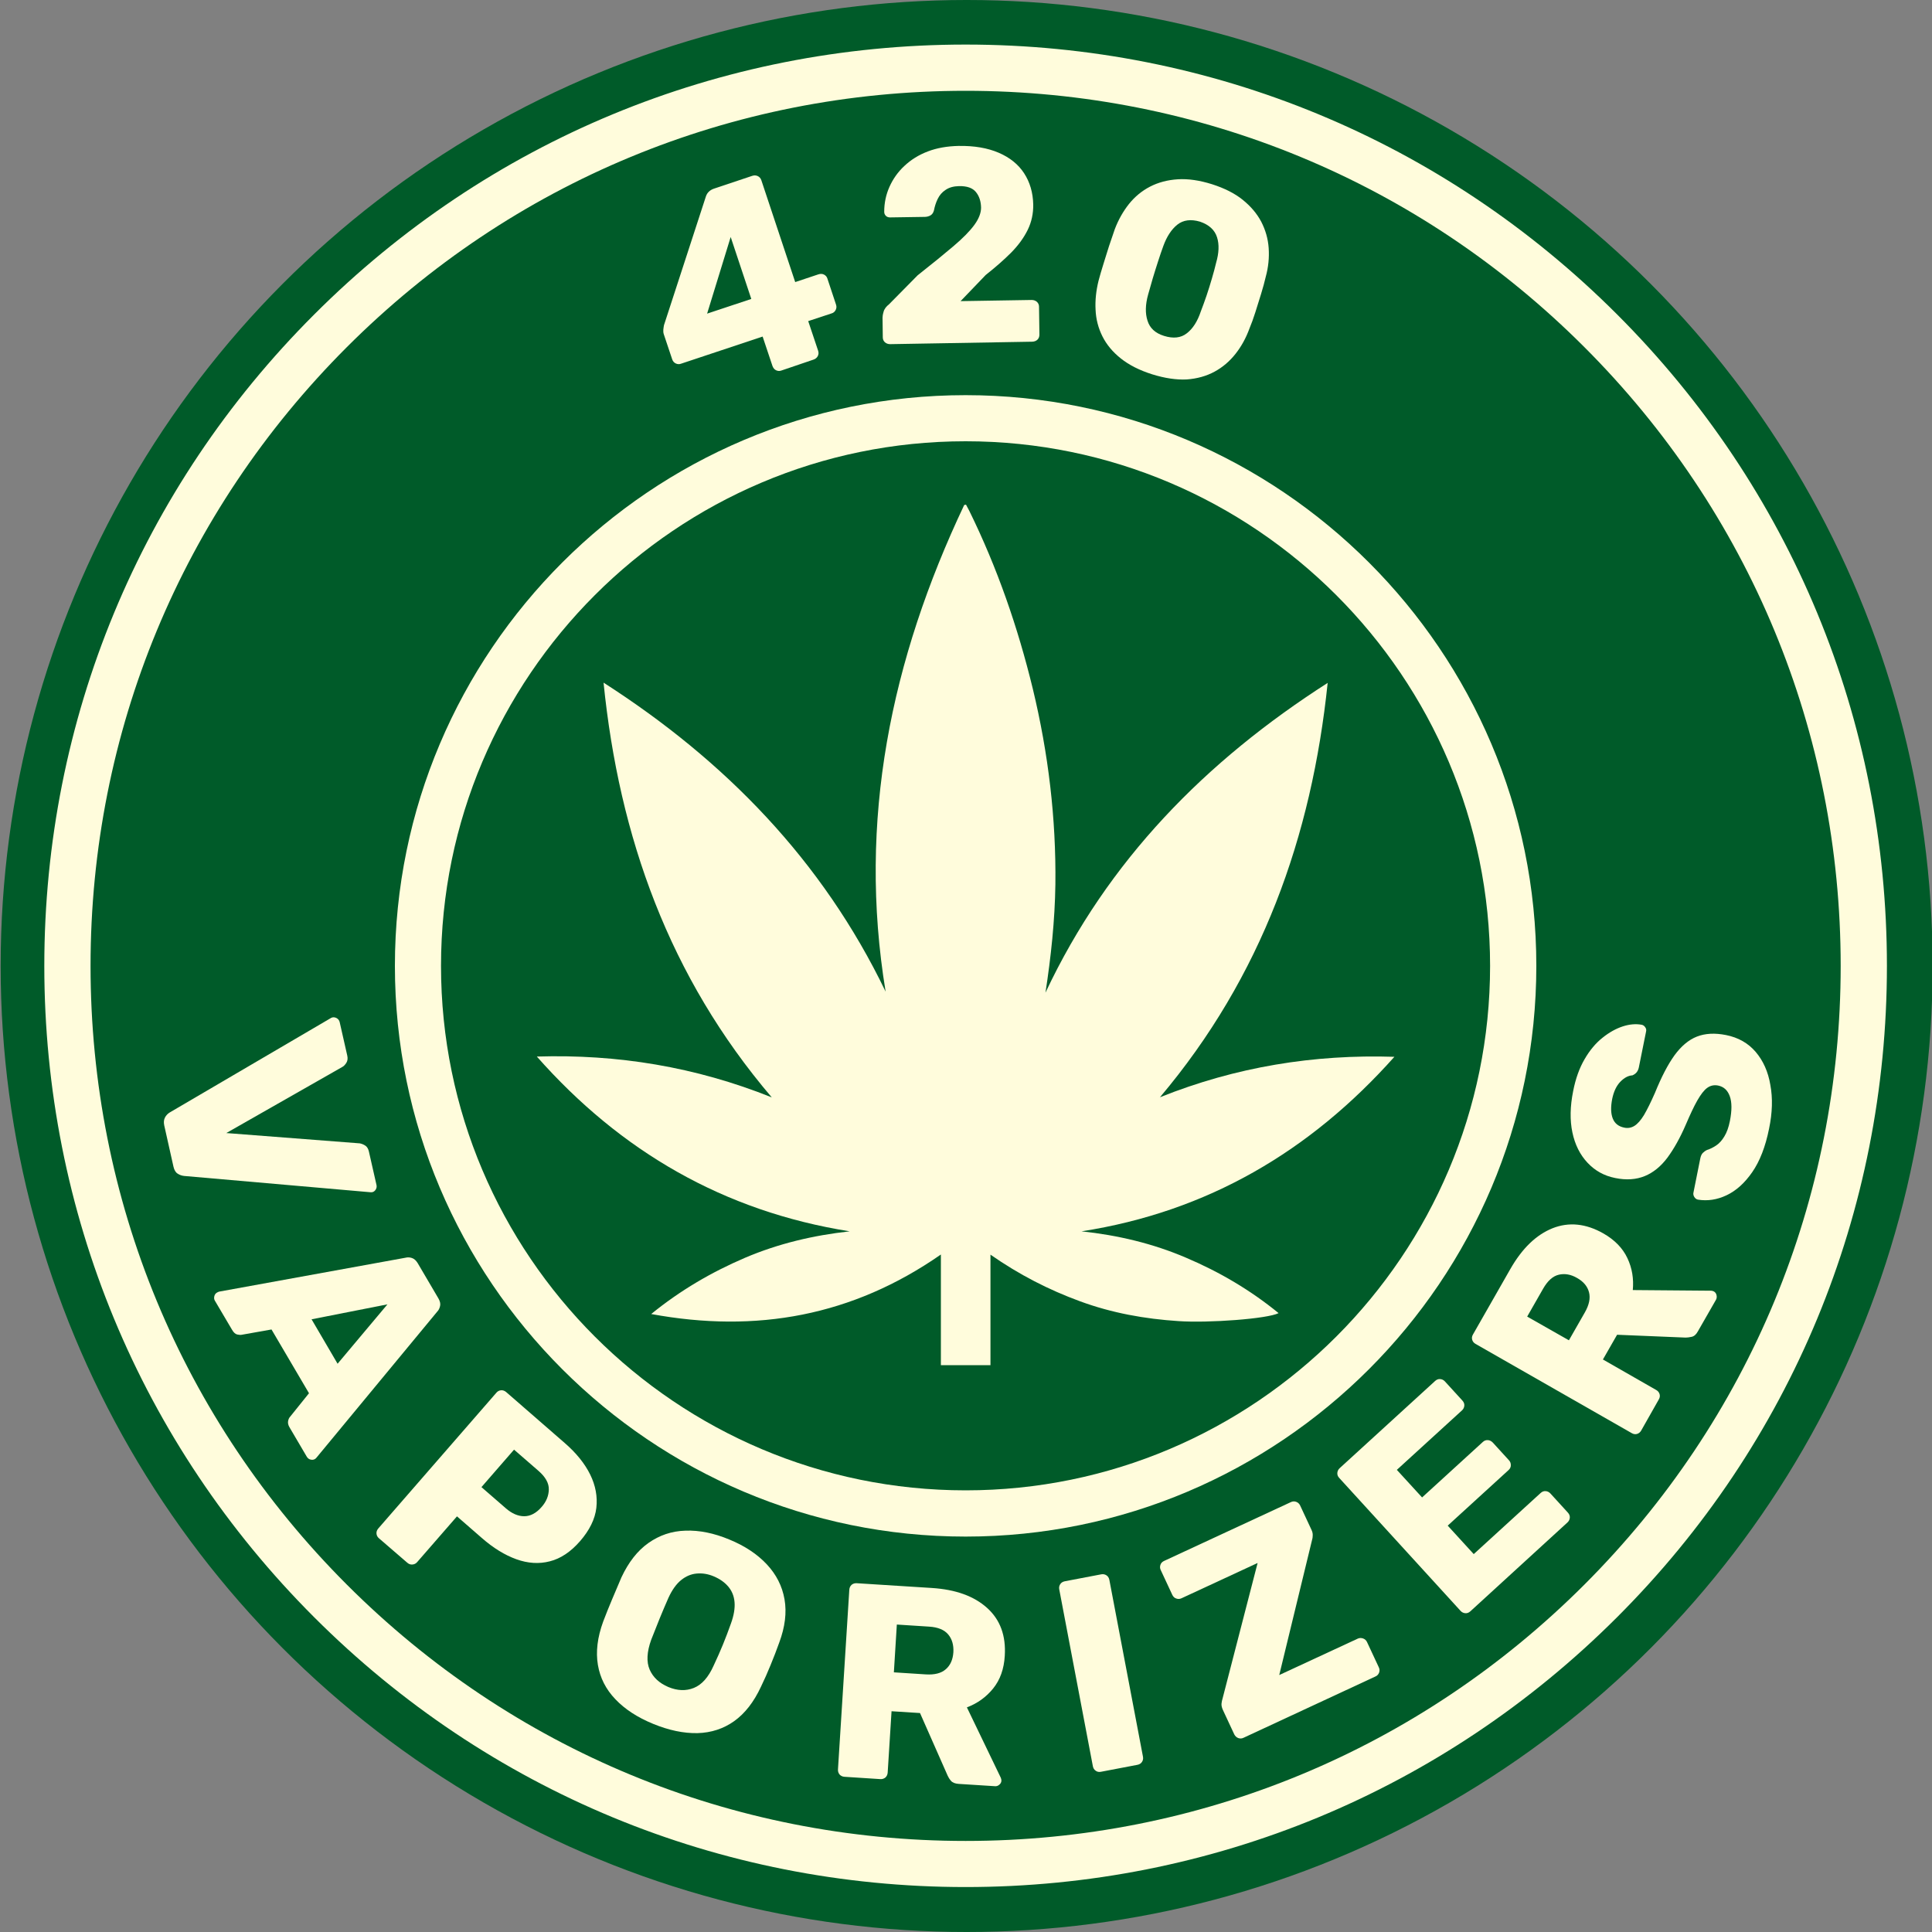
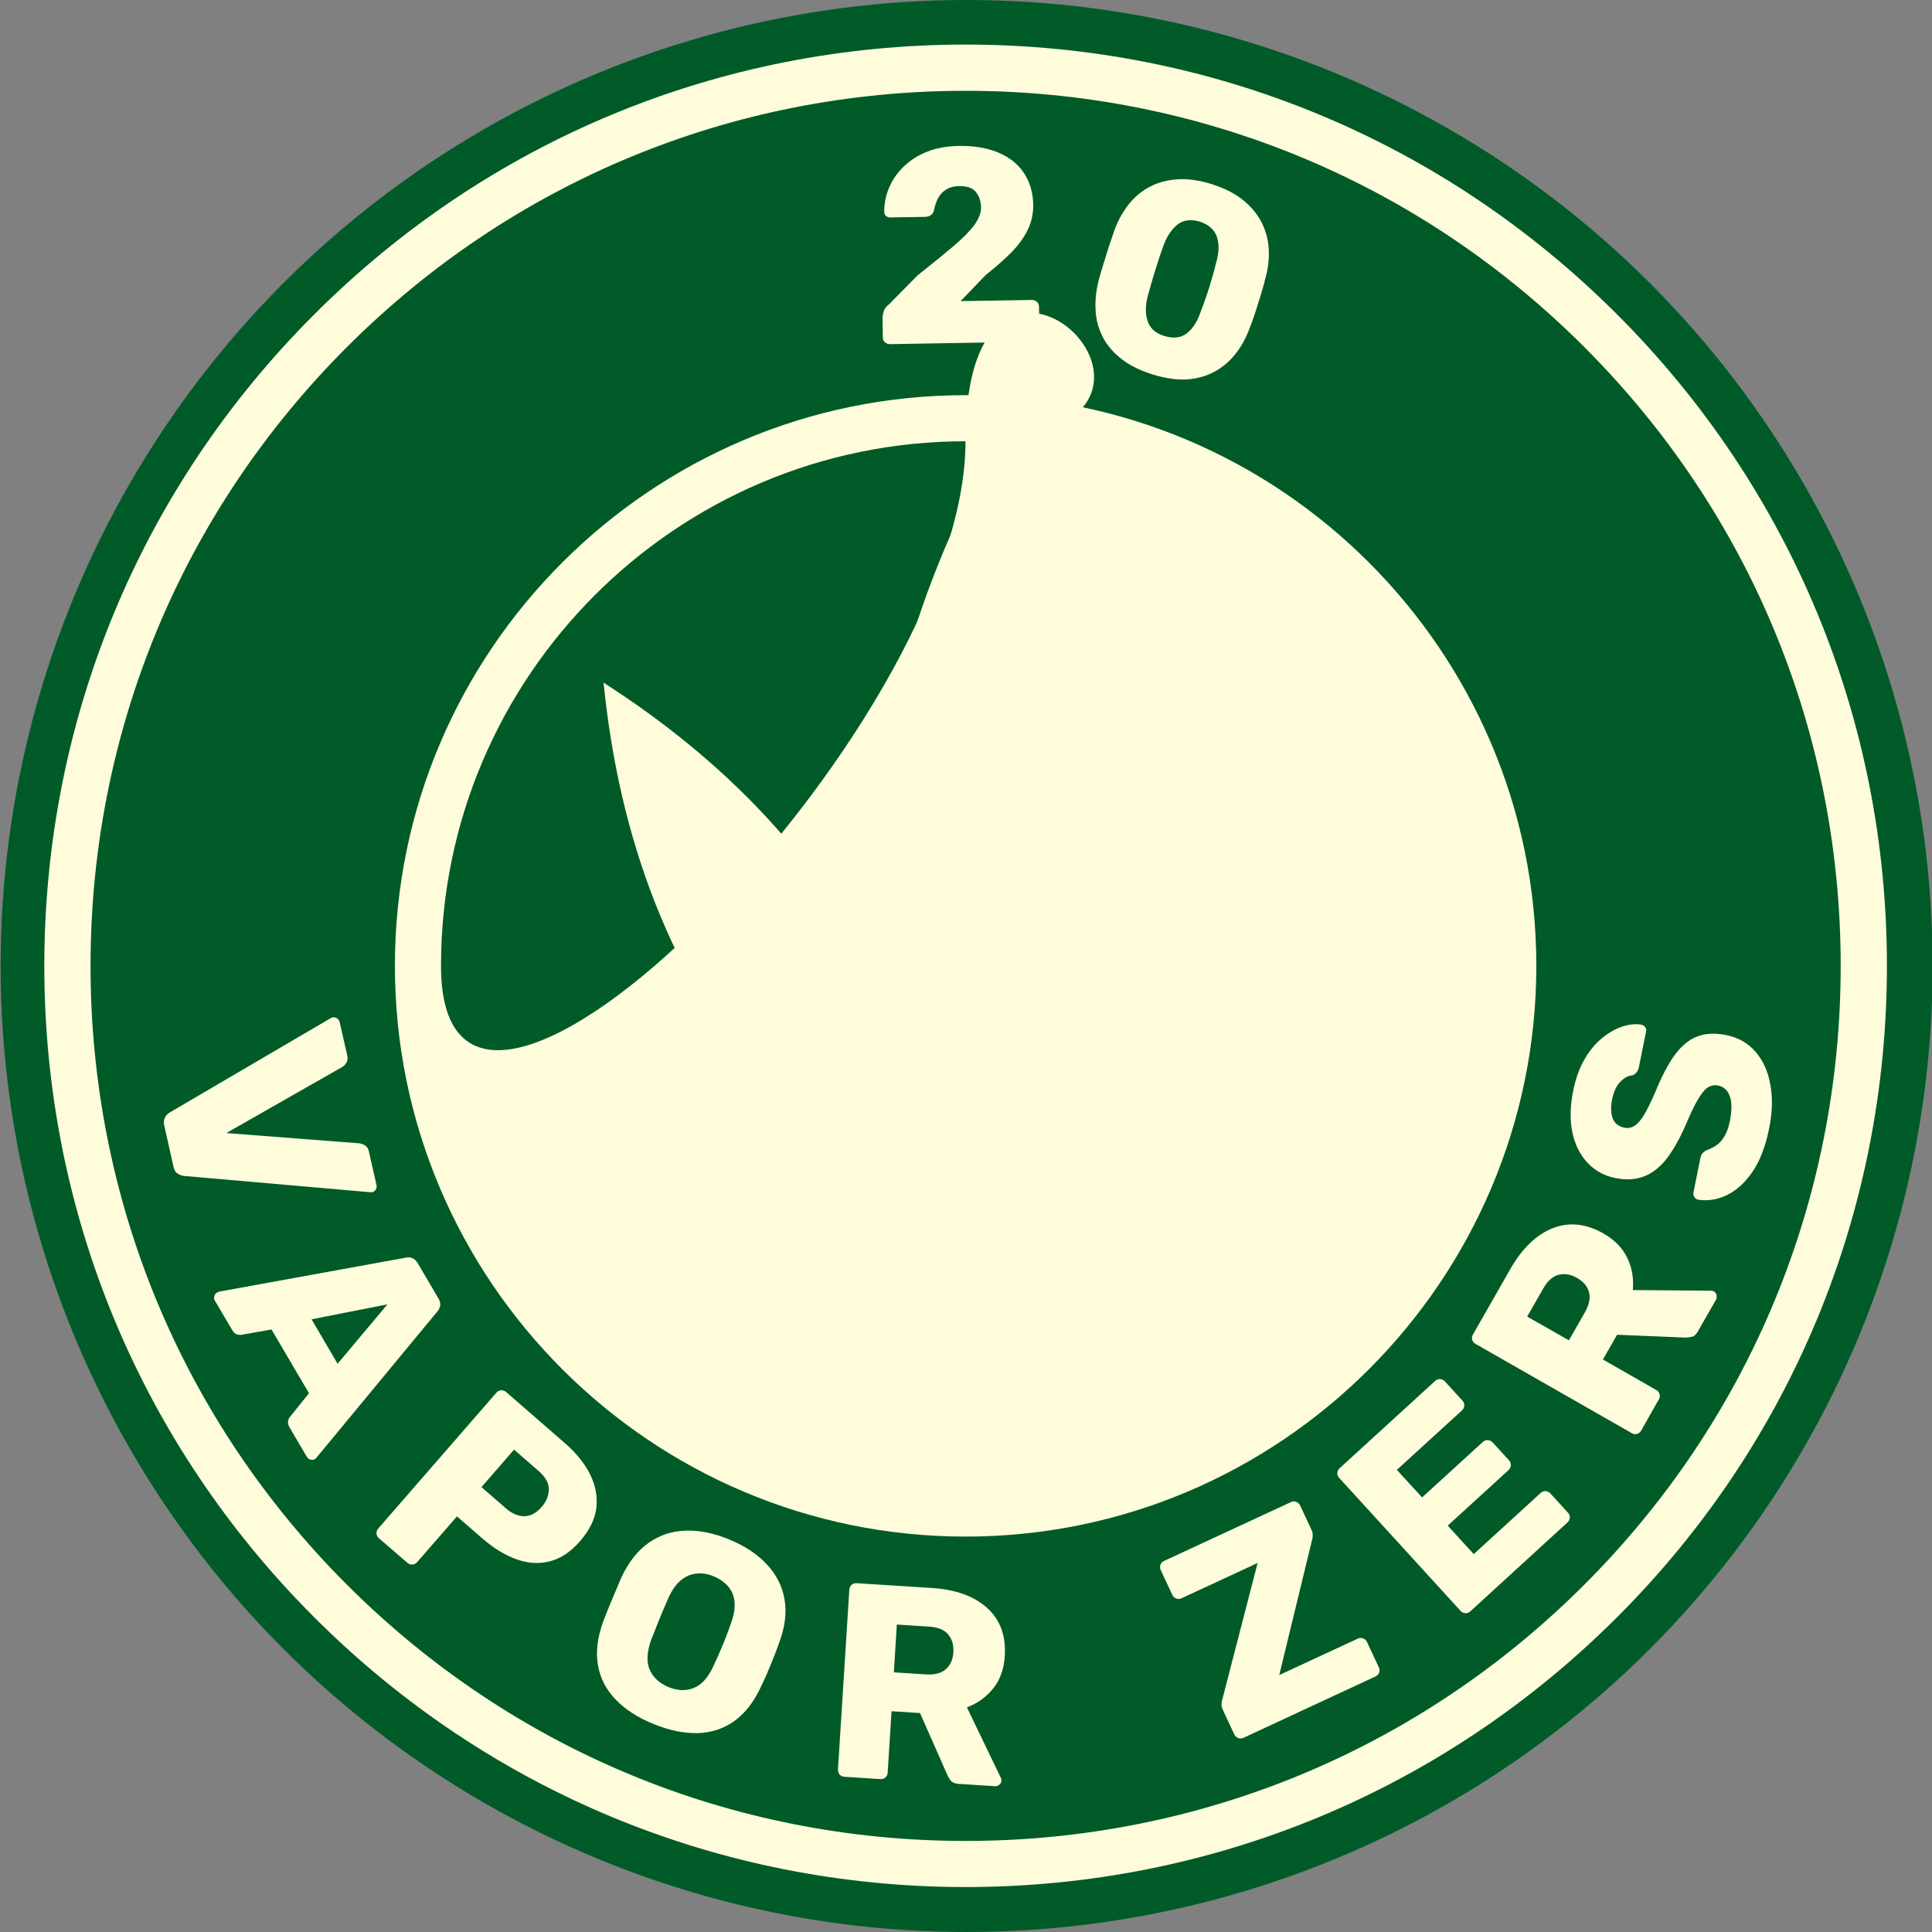
<svg xmlns="http://www.w3.org/2000/svg" version="1.1" id="Laag_1" x="0px" y="0px" viewBox="0 0 1500 1500" style="enable-background:new 0 0 1500 1500;" xml:space="preserve">
  <rect x="0" y="0" width="1500" height="1500" fill="#808080" stroke="none" />
  <style type="text/css">
	.st0{fill:#005B29;}
	.st1{fill:#FFFCDC;}
</style>
  <circle class="st0" cx="750.5" cy="750" r="750" />
  <path class="st1" d="M749.7,1465.1c-191,0-370.7-74.4-505.8-209.5S34.4,940.9,34.4,749.9s74.4-370.7,209.5-505.7  C379,109,558.6,34.6,749.7,34.6s370.7,74.4,505.8,209.5s209.5,314.7,209.5,505.8s-74.4,370.7-209.5,505.7S940.7,1465.1,749.7,1465.1  L749.7,1465.1z M749.7,70.5c-181.5,0-352.1,70.7-480.4,199c-128.3,128.3-199,298.9-199,480.4s70.7,352.1,199,480.4  c128.3,128.3,298.9,199,480.4,199s352.1-70.7,480.4-199s199-298.9,199-480.4s-70.7-352.1-199-480.4  C1101.8,141.1,931.1,70.5,749.7,70.5L749.7,70.5z" />
-   <path class="st1" d="M749.7,1193c-244.3,0-443.1-198.8-443.1-443.1s198.8-443.1,443.1-443.1s443.1,198.8,443.1,443.1  S994,1193,749.7,1193L749.7,1193z M749.7,342.6c-224.5,0-407.3,182.7-407.3,407.3s182.7,407.2,407.3,407.2s407.2-182.7,407.2-407.2  S974.2,342.6,749.7,342.6L749.7,342.6z" />
+   <path class="st1" d="M749.7,1193c-244.3,0-443.1-198.8-443.1-443.1s198.8-443.1,443.1-443.1s443.1,198.8,443.1,443.1  S994,1193,749.7,1193L749.7,1193z M749.7,342.6c-224.5,0-407.3,182.7-407.3,407.3s407.2-182.7,407.2-407.2  S974.2,342.6,749.7,342.6L749.7,342.6z" />
  <path class="st1" d="M1082.6,820.5c-62.6-2-123,7.8-182,31.4c79-93.6,117.8-202.3,130.2-321.7C936.2,590.8,860,668,811.7,770.7  c4.3-28,7.3-55.9,7.7-84.1c0.6-51.3-5.5-101.9-17.5-151.7c-11.6-47.8-27.6-94-49.3-138.2c-0.8-1.6-1.7-3.3-2.6-4.9  c-0.5,0.1-0.9,0.2-1.4,0.3c-56.8,119.9-82.9,244.9-61,377.8c-49.1-101.9-124.7-179.4-219-239.9c12.1,119.8,50.9,228.5,130.6,322  c-59.4-23.8-119.9-33.6-182.4-31.7c65.1,73.7,145.3,120.2,242.9,135.7c-28.2,3.1-55.4,9.5-81.4,20.6c-25.9,11.1-50.1,25.2-72.7,43.6  c81.7,15.1,156.4,1.5,224.9-46.2v85.9h38.5v-85.8c22.2,15.5,45.2,27.3,69.5,36.2c24.7,9.1,50.3,13.7,76.5,15.4  c23.4,1.6,69.2-1.8,77.7-6.2c-21.9-17.9-45.9-32-71.8-43c-25.9-11.1-53.1-17.5-81.2-20.5C937.5,940.8,1017.3,893.8,1082.6,820.5  L1082.6,820.5z" />
-   <path class="st1" d="M606.6,287.7c-1.4,0.5-2.7,0.4-4-0.2c-1.3-0.6-2.2-1.7-2.8-3.2l-7.7-23l-63.4,21.1c-1.4,0.5-2.7,0.4-4-0.2  c-1.3-0.6-2.3-1.7-2.8-3.2l-6.5-19.4c-0.4-1.2-0.5-2.4-0.4-3.6c0.1-1.2,0.3-2.3,0.5-3.5l32.6-100.1c1-2.9,3.1-4.9,6.4-6l29.6-9.9  c1.5-0.5,2.9-0.4,4.2,0.2s2.3,1.7,2.8,3.2l26.3,79.1l18-6c1.6-0.5,3.1-0.5,4.4,0.2c1.3,0.7,2.2,1.7,2.6,3.1l6.7,20.2  c0.5,1.5,0.4,2.9-0.3,4.2c-0.7,1.3-1.7,2.2-3.1,2.6l-18.2,6l7.7,23c0.5,1.5,0.4,2.9-0.3,4.2c-0.7,1.3-1.8,2.2-3.3,2.7L606.6,287.7  L606.6,287.7z M549,243.5l34.3-11.4l-16-48.1L549,243.5L549,243.5z" />
  <path class="st1" d="M691.1,267.2c-1.6,0-2.9-0.5-4-1.4c-1.1-1-1.7-2.3-1.7-3.8l-0.2-15.3c0-1,0.2-2.6,0.8-4.6c0.5-2.1,2-4.1,4.4-6  l22-22.3c11.3-8.9,20.6-16.5,27.9-22.7c7.3-6.2,12.7-11.7,16.2-16.5c3.5-4.8,5.2-9.3,5.2-13.4c-0.1-4.9-1.4-8.9-4-12.1  c-2.6-3.2-6.9-4.7-13.1-4.6c-4.2,0.1-7.6,1-10.4,2.9c-2.8,1.8-4.8,4.2-6.2,7.1c-1.4,2.9-2.3,5.8-2.9,8.9c-0.5,1.9-1.5,3.2-2.8,3.9  c-1.3,0.7-2.8,1.1-4.4,1.1l-26.9,0.4c-1.3,0-2.4-0.4-3.2-1.2c-0.9-0.9-1.3-1.9-1.3-3.2c0-6.9,1.4-13.4,4.1-19.4s6.5-11.5,11.6-16.2  c5-4.7,11-8.5,18.1-11.2c7-2.7,15-4.1,23.9-4.3c12.2-0.2,22.6,1.6,31.2,5.3s15.2,9,19.7,15.9c4.5,6.9,6.9,15,7.1,24.3  c0.1,7-1.3,13.6-4.3,19.7c-3,6.1-7.3,12-12.8,17.6c-5.6,5.6-12.2,11.4-19.8,17.4l-19.5,20.3l55.2-0.9c1.6,0,2.9,0.5,4,1.4  c1.1,1,1.7,2.3,1.7,3.8l0.3,21.7c0,1.6-0.5,2.9-1.5,3.9s-2.4,1.5-4,1.6L691.1,267.2L691.1,267.2z" />
  <path class="st1" d="M894.5,290.6c-9.8-3.1-17.9-7.2-24.3-12.3s-11.1-10.8-14.3-17.2c-3.2-6.4-5-13.3-5.3-20.6  c-0.4-7.3,0.4-14.8,2.3-22.5c1-3.7,2.2-8,3.7-12.7s2.9-9.5,4.5-14.4c1.6-4.8,3.1-9.1,4.4-12.9c2.8-7.4,6.5-13.9,11-19.6  c4.6-5.7,10-10.2,16.4-13.5c6.4-3.3,13.6-5.2,21.6-5.7s16.8,0.8,26.4,3.8c9.7,3.1,17.7,7.1,23.9,12.1s11,10.6,14.4,17  c3.3,6.4,5.3,13.2,5.8,20.5s-0.2,14.8-2.3,22.4c-0.9,3.9-2.1,8.3-3.6,13.2s-3,9.7-4.5,14.4c-1.5,4.7-3,8.8-4.5,12.4  c-2.7,7.4-6.3,14-10.9,19.8c-4.6,5.8-10,10.4-16.3,13.8c-6.3,3.4-13.4,5.4-21.5,6C913.5,295,904.4,293.7,894.5,290.6L894.5,290.6z   M903.8,260.8c7.1,2.2,13,1.6,17.6-2c4.7-3.6,8.3-9.2,10.9-17c1.5-3.9,3-8,4.5-12.4c1.5-4.4,2.8-8.7,4.1-13.1s2.4-8.5,3.3-12.3  c2.2-7.6,2.5-14.2,0.7-19.8c-1.8-5.7-6.2-9.7-13.2-12.1c-7.2-2.1-13-1.3-17.6,2.3c-4.6,3.7-8.2,9.2-10.9,16.6  c-1.3,3.6-2.7,7.6-4.1,12s-2.8,8.7-4.1,13.1c-1.3,4.4-2.5,8.6-3.6,12.6c-2.2,7.9-2.3,14.6-0.5,20.2  C892.7,254.8,897,258.7,903.8,260.8L903.8,260.8z" />
  <path class="st1" d="M127.5,873.7c-0.5-2.4-0.3-4.4,0.6-6.1c0.9-1.7,2.2-3,3.7-3.9l124.6-73c0.6-0.4,1.2-0.7,1.8-0.8  c1.1-0.2,2.2,0,3.4,0.7c1.1,0.7,1.8,1.7,2.1,2.9l5.9,26c0.5,2.2,0.3,4.1-0.7,5.7c-1,1.5-2,2.6-3,3.1l-90.2,51.4l103.6,8  c1.2,0.2,2.6,0.7,4.1,1.6c1.5,0.9,2.5,2.5,3,4.7l5.9,26c0.3,1.3,0.1,2.4-0.6,3.6c-0.7,1.1-1.6,1.8-2.7,2c-0.6,0.1-1.2,0.1-2,0  L142.9,913c-1.8-0.2-3.5-0.8-5-1.8c-1.6-1-2.6-2.8-3.2-5.3L127.5,873.7L127.5,873.7z" />
  <path class="st1" d="M166.8,1009.8c-0.6-1-0.7-2.1-0.4-3.4c0.3-1.3,1-2.2,2-2.8c0.6-0.4,1.2-0.6,1.8-0.8l144.6-26.3  c1.6-0.4,3.2-0.4,5,0.2s3.2,1.9,4.5,4l16.1,27.4c1.2,2.1,1.7,4,1.3,5.8c-0.4,1.8-1.1,3.3-2.2,4.4l-93.6,113.2  c-0.4,0.5-0.8,1-1.4,1.3c-1,0.6-2.1,0.7-3.4,0.4c-1.3-0.3-2.2-1.1-2.9-2.2l-13.4-22.8c-1.1-1.8-1.4-3.5-1.1-5s0.9-2.6,1.5-3.2  l14.7-18.3l-29.1-49.5l-23.1,4.1c-0.9,0.2-2.1,0.1-3.5-0.2s-2.8-1.5-4-3.6L166.8,1009.8L166.8,1009.8z M241.9,1024.3l20.2,34.5  l38.7-46.1L241.9,1024.3z" />
  <path class="st1" d="M294.2,1194.3c-1.2-1-1.8-2.3-1.9-3.7c-0.1-1.4,0.4-2.7,1.4-3.9l91.7-105.4c1-1.2,2.3-1.8,3.7-1.9  c1.4-0.1,2.7,0.4,3.9,1.4l45.4,39.5c9,7.8,15.6,16,19.8,24.5c4.2,8.5,5.8,17.2,4.8,25.9s-5.3,17.4-12.6,25.8  c-7.2,8.3-15.1,13.6-23.5,15.7c-8.4,2.2-17.1,1.6-26-1.6c-8.9-3.2-17.9-8.7-26.8-16.5l-19.3-16.8l-30.9,35.5c-1,1.2-2.3,1.8-3.8,1.9  c-1.5,0.1-2.8-0.4-4-1.5L294.2,1194.3L294.2,1194.3z M373.8,1154.6l19,16.5c4.6,4,9.4,6.1,14.2,6.1c4.8,0,9.4-2.4,13.6-7.3  c3.6-4.1,5.4-8.6,5.5-13.5c0.1-4.9-2.6-9.7-8-14.4l-19-16.5L373.8,1154.6L373.8,1154.6z" />
  <path class="st1" d="M507.1,1338.4c-12.2-5-22-11.4-29.3-19.1c-7.4-7.7-11.9-16.6-13.6-26.7c-1.7-10.1-0.4-21.3,4.1-33.6  c2.2-5.8,4.5-11.5,6.9-17.2c2.4-5.7,4.8-11.4,7.3-17.2c5.5-11.7,12.4-20.6,20.9-26.6s18-9.3,28.8-9.6c10.7-0.4,22.1,1.9,34.1,6.9  c11.9,4.9,21.6,11.3,29,19.2s12,16.9,13.8,27.2c1.8,10.3,0.4,21.5-4.1,33.6c-2.1,5.9-4.4,11.8-6.7,17.4c-2.3,5.7-4.8,11.3-7.5,16.9  c-5.5,11.8-12.4,20.7-20.8,26.7c-8.3,5.9-17.8,9-28.5,9.3C530.7,1345.8,519.3,1343.4,507.1,1338.4z M518.9,1309.8  c7,2.9,13.6,3.2,19.8,0.7s11.3-8.2,15.4-17.4c2.7-5.7,5.1-11.2,7.2-16.3c2.1-5.2,4.2-10.6,6.2-16.3c2.3-6.3,3.2-11.9,2.8-16.6  c-0.4-4.8-2.1-8.8-4.9-12.1s-6.5-5.9-11.2-7.9c-4.5-1.9-8.9-2.6-13.3-2.2s-8.4,2.1-12.1,5.1c-3.7,3-7,7.6-9.8,13.7  c-2.4,5.5-4.7,10.8-6.8,16c-2.1,5.2-4.3,10.7-6.6,16.6c-3.4,9.4-3.8,17.2-1.2,23.2C507.1,1302.4,511.9,1306.8,518.9,1309.8  L518.9,1309.8z" />
  <path class="st1" d="M655.7,1379.5c-1.6-0.1-2.8-0.7-3.8-1.7c-0.9-1.1-1.4-2.4-1.3-4l8.8-139.5c0.1-1.6,0.7-2.8,1.7-3.8  c1.1-0.9,2.4-1.4,4-1.3l58.4,3.7c18.5,1.2,32.7,6.3,42.9,15.5s14.7,21.6,13.7,37.2c-0.6,10.2-3.6,18.6-9,25.3  c-5.4,6.7-12.2,11.6-20.4,14.7l26.3,54.6c0.4,0.9,0.5,1.7,0.5,2.4c-0.1,1.2-0.6,2.2-1.6,3c-1,0.9-2.1,1.3-3.4,1.2l-28.3-1.8  c-2.7-0.2-4.7-1-5.9-2.4c-1.2-1.4-2-2.8-2.5-3.9l-21.5-48.7l-22.1-1.4l-3,47.6c-0.1,1.6-0.7,2.8-1.7,3.8c-1.1,0.9-2.4,1.4-4,1.3  L655.7,1379.5L655.7,1379.5z M694,1298.4l24.9,1.6c6.7,0.4,11.9-0.9,15.4-4c3.6-3.1,5.5-7.5,5.9-13.2c0.3-5.6-1-10.2-4-13.8  c-3-3.6-8-5.7-15-6.1l-24.9-1.6L694,1298.4L694,1298.4z" />
-   <path class="st1" d="M854.8,1375.6c-1.5,0.3-2.9,0.1-4.1-0.8c-1.2-0.8-1.9-2-2.2-3.5l-26.1-137.3c-0.3-1.6,0-2.9,0.8-4.1  c0.8-1.2,2-1.9,3.5-2.2l28.3-5.4c1.5-0.3,2.9,0,4.1,0.8c1.2,0.8,1.9,2,2.2,3.5l26.1,137.3c0.3,1.6,0,2.9-0.8,4.1  c-0.8,1.2-2,1.9-3.5,2.2L854.8,1375.6z" />
  <path class="st1" d="M965.5,1349.2c-1.4,0.7-2.8,0.7-4.2,0.2c-1.4-0.6-2.3-1.5-3-2.8l-8.9-19.1c-0.8-1.8-1.2-3.5-1-5  s0.4-2.6,0.7-3.4l27.3-105.6l-59.1,27.4c-1.3,0.6-2.7,0.7-4,0.2c-1.4-0.4-2.4-1.4-3.1-2.8l-9-19.3c-0.7-1.4-0.7-2.8-0.2-4.2  c0.5-1.4,1.5-2.3,2.8-2.9l98.3-45.6c1.4-0.7,2.8-0.8,4.2-0.3c1.4,0.5,2.4,1.4,3.1,2.8l8.8,18.9c0.7,1.4,1,2.8,1,4  c0,1.2-0.1,2.5-0.5,3.8l-25.5,105l60.8-28.2c1.4-0.7,2.9-0.7,4.3-0.2s2.5,1.5,3.1,2.9l9.1,19.5c0.7,1.4,0.7,2.8,0.2,4.2  c-0.6,1.4-1.5,2.4-3,3L965.5,1349.2L965.5,1349.2z" />
  <path class="st1" d="M1141.6,1251c-1.2,1.1-2.5,1.6-3.9,1.5s-2.7-0.7-3.7-1.8l-94.2-103.2c-1.1-1.2-1.6-2.4-1.5-3.9  c0.1-1.4,0.7-2.7,1.8-3.7l74.1-67.7c1.2-1.1,2.5-1.6,3.9-1.5c1.4,0.1,2.7,0.7,3.7,1.8l13.6,14.9c1.1,1.2,1.6,2.5,1.5,3.9  c-0.1,1.4-0.7,2.7-1.8,3.7l-50.6,46.2l19.6,21.4l47.2-43.1c1.2-1.1,2.5-1.5,3.9-1.4c1.5,0.1,2.7,0.8,3.8,1.9l12.6,13.8  c1,1.1,1.4,2.3,1.4,3.8c0,1.5-0.6,2.7-1.8,3.8l-47.2,43.1l20.2,22.1l51.9-47.4c1.2-1.1,2.4-1.6,3.9-1.5c1.4,0.1,2.7,0.7,3.7,1.8  l13.6,14.9c1.1,1.2,1.6,2.5,1.5,3.9c-0.1,1.4-0.7,2.7-1.8,3.7L1141.6,1251L1141.6,1251z" />
  <path class="st1" d="M1274.2,1110.7c-0.8,1.4-1.9,2.2-3.2,2.6c-1.4,0.4-2.7,0.2-4.1-0.6l-121.3-69.3c-1.4-0.8-2.2-1.9-2.6-3.2  c-0.4-1.4-0.2-2.7,0.6-4.1l29-50.8c9.2-16.1,20.1-26.6,32.8-31.7c12.7-5,25.8-3.7,39.4,4c8.8,5,15.1,11.5,18.7,19.2  c3.7,7.8,5,16,4.2,24.8l60.6,0.5c1,0,1.8,0.3,2.4,0.6c1,0.6,1.7,1.5,2,2.8c0.3,1.3,0.2,2.5-0.4,3.6l-14.1,24.6  c-1.3,2.4-2.9,3.8-4.8,4.2c-1.8,0.4-3.4,0.6-4.7,0.6l-53.2-2.2l-11,19.2l41.4,23.7c1.4,0.8,2.2,1.9,2.6,3.2c0.4,1.4,0.2,2.7-0.6,4.1  L1274.2,1110.7L1274.2,1110.7z M1218.1,1040.6l12.4-21.7c3.3-5.8,4.4-11,3.2-15.6c-1.2-4.6-4.3-8.3-9.3-11.1  c-4.8-2.8-9.6-3.6-14.2-2.5c-4.6,1.1-8.6,4.7-12.1,10.8l-12.4,21.7L1218.1,1040.6z" />
  <path class="st1" d="M1373.5,876.3c-2.8,14-7.2,25.3-13.1,33.8s-12.5,14.4-19.9,17.9c-7.4,3.5-14.8,4.6-22.2,3.4  c-1.1-0.2-2.1-0.9-2.8-2s-1-2.3-0.7-3.5l5.3-26.5c0.4-2,1.1-3.4,2-4.3c0.9-0.9,2-1.7,3.3-2.3c2.3-0.7,4.7-1.9,7.1-3.5s4.5-4,6.3-7  c1.9-3.1,3.3-7,4.3-12c1.6-8.2,1.6-14.5-0.1-19.2s-4.7-7.4-9.1-8.3c-3.1-0.6-5.9,0-8.4,1.8c-2.5,1.8-5,5.1-7.7,9.8s-5.6,11-9,18.9  c-4.4,10.2-9.2,18.7-14.2,25.5c-5.1,6.8-11,11.6-17.6,14.3s-14.3,3.3-23,1.5c-8.6-1.7-15.7-5.7-21.5-11.9s-9.7-14-11.7-23.5  c-2-9.5-1.8-20.2,0.6-32.1c1.9-9.7,4.9-18,8.9-24.8c4-6.9,8.6-12.4,13.9-16.6c5.2-4.2,10.5-7.1,15.7-8.8c5.2-1.7,10.1-2.1,14.6-1.3  c1.1,0.2,2.1,0.8,2.8,1.9c0.8,1,1,2.2,0.7,3.4l-5.6,27.8c-0.3,1.5-0.9,2.8-1.7,3.8s-1.9,1.8-3.3,2.4c-3.3,0.2-6.4,1.9-9.4,5  c-3,3.1-5.1,7.5-6.3,13.3c-1.2,6.2-1.1,11.2,0.4,15.1s4.5,6.3,9,7.2c2.8,0.6,5.5,0.1,7.9-1.4s4.9-4.3,7.4-8.4  c2.4-4.1,5.3-9.9,8.5-17.2c5-12.3,10-22,15.2-29.2c5.2-7.1,11-12,17.4-14.5s13.9-2.9,22.5-1.2c9.6,1.9,17.3,6.3,23.1,13.1  s9.7,15.4,11.4,25.7C1376.4,852.6,1376.1,863.9,1373.5,876.3L1373.5,876.3z" />
</svg>